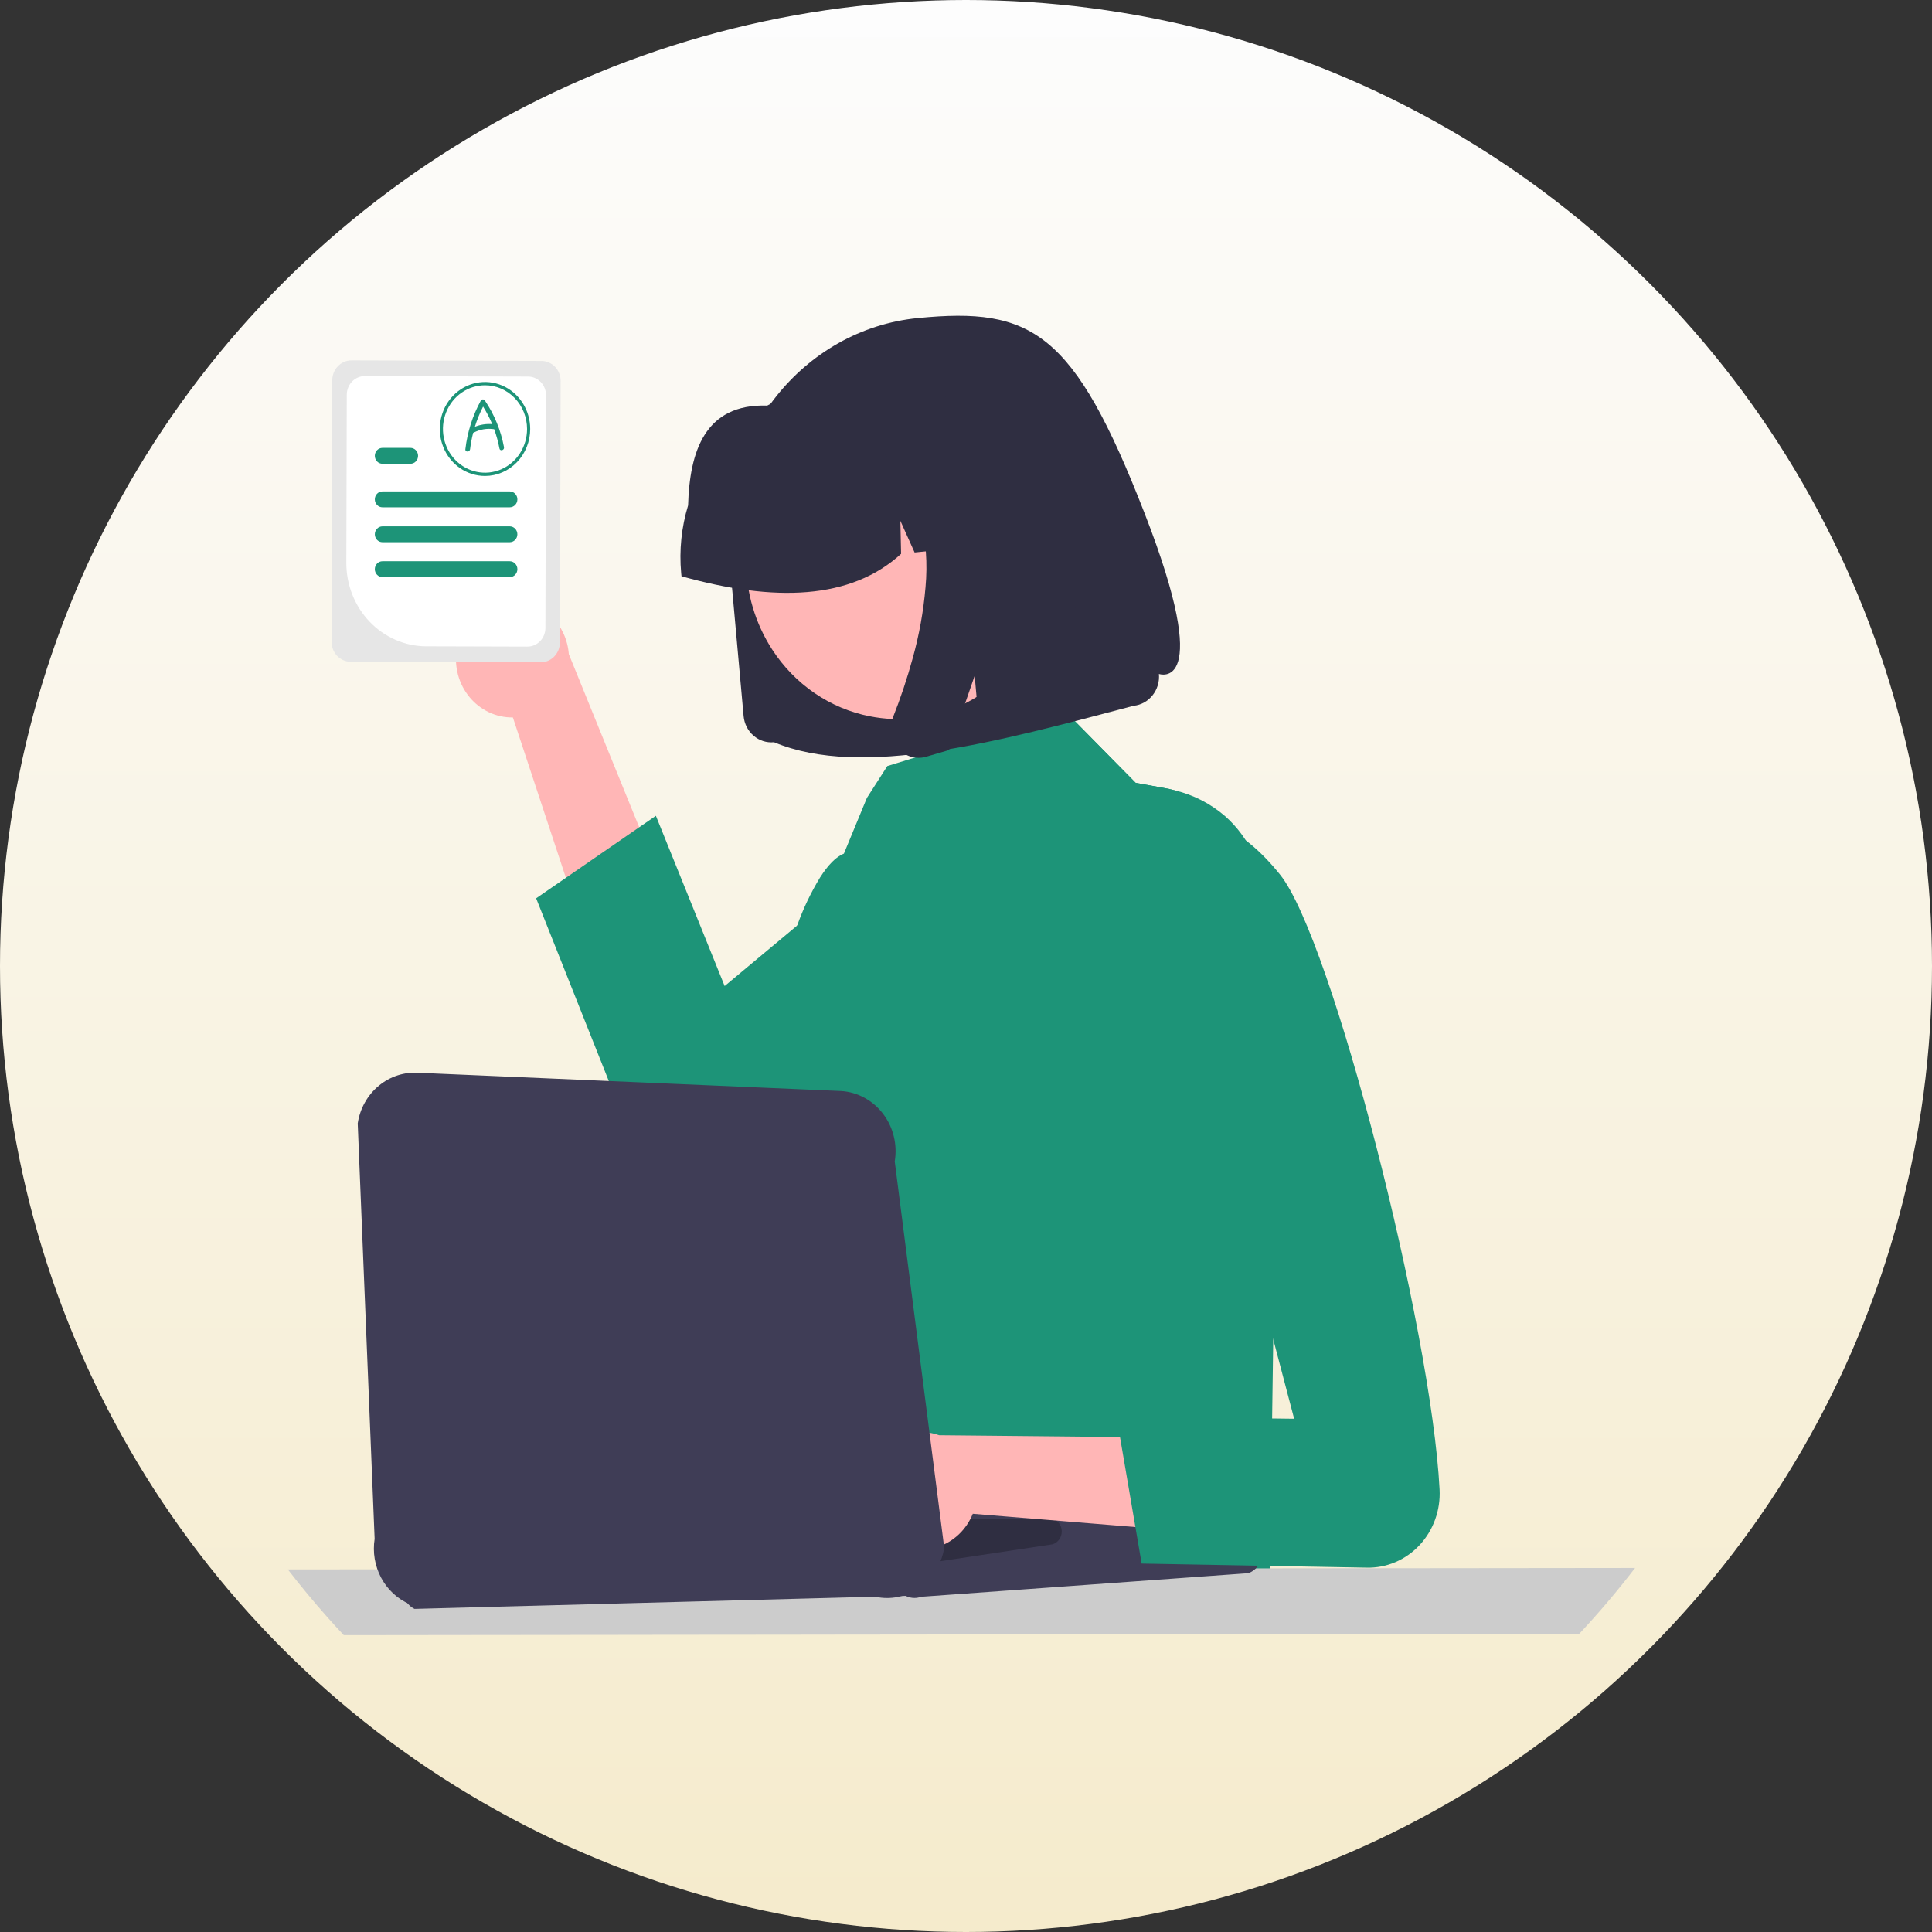
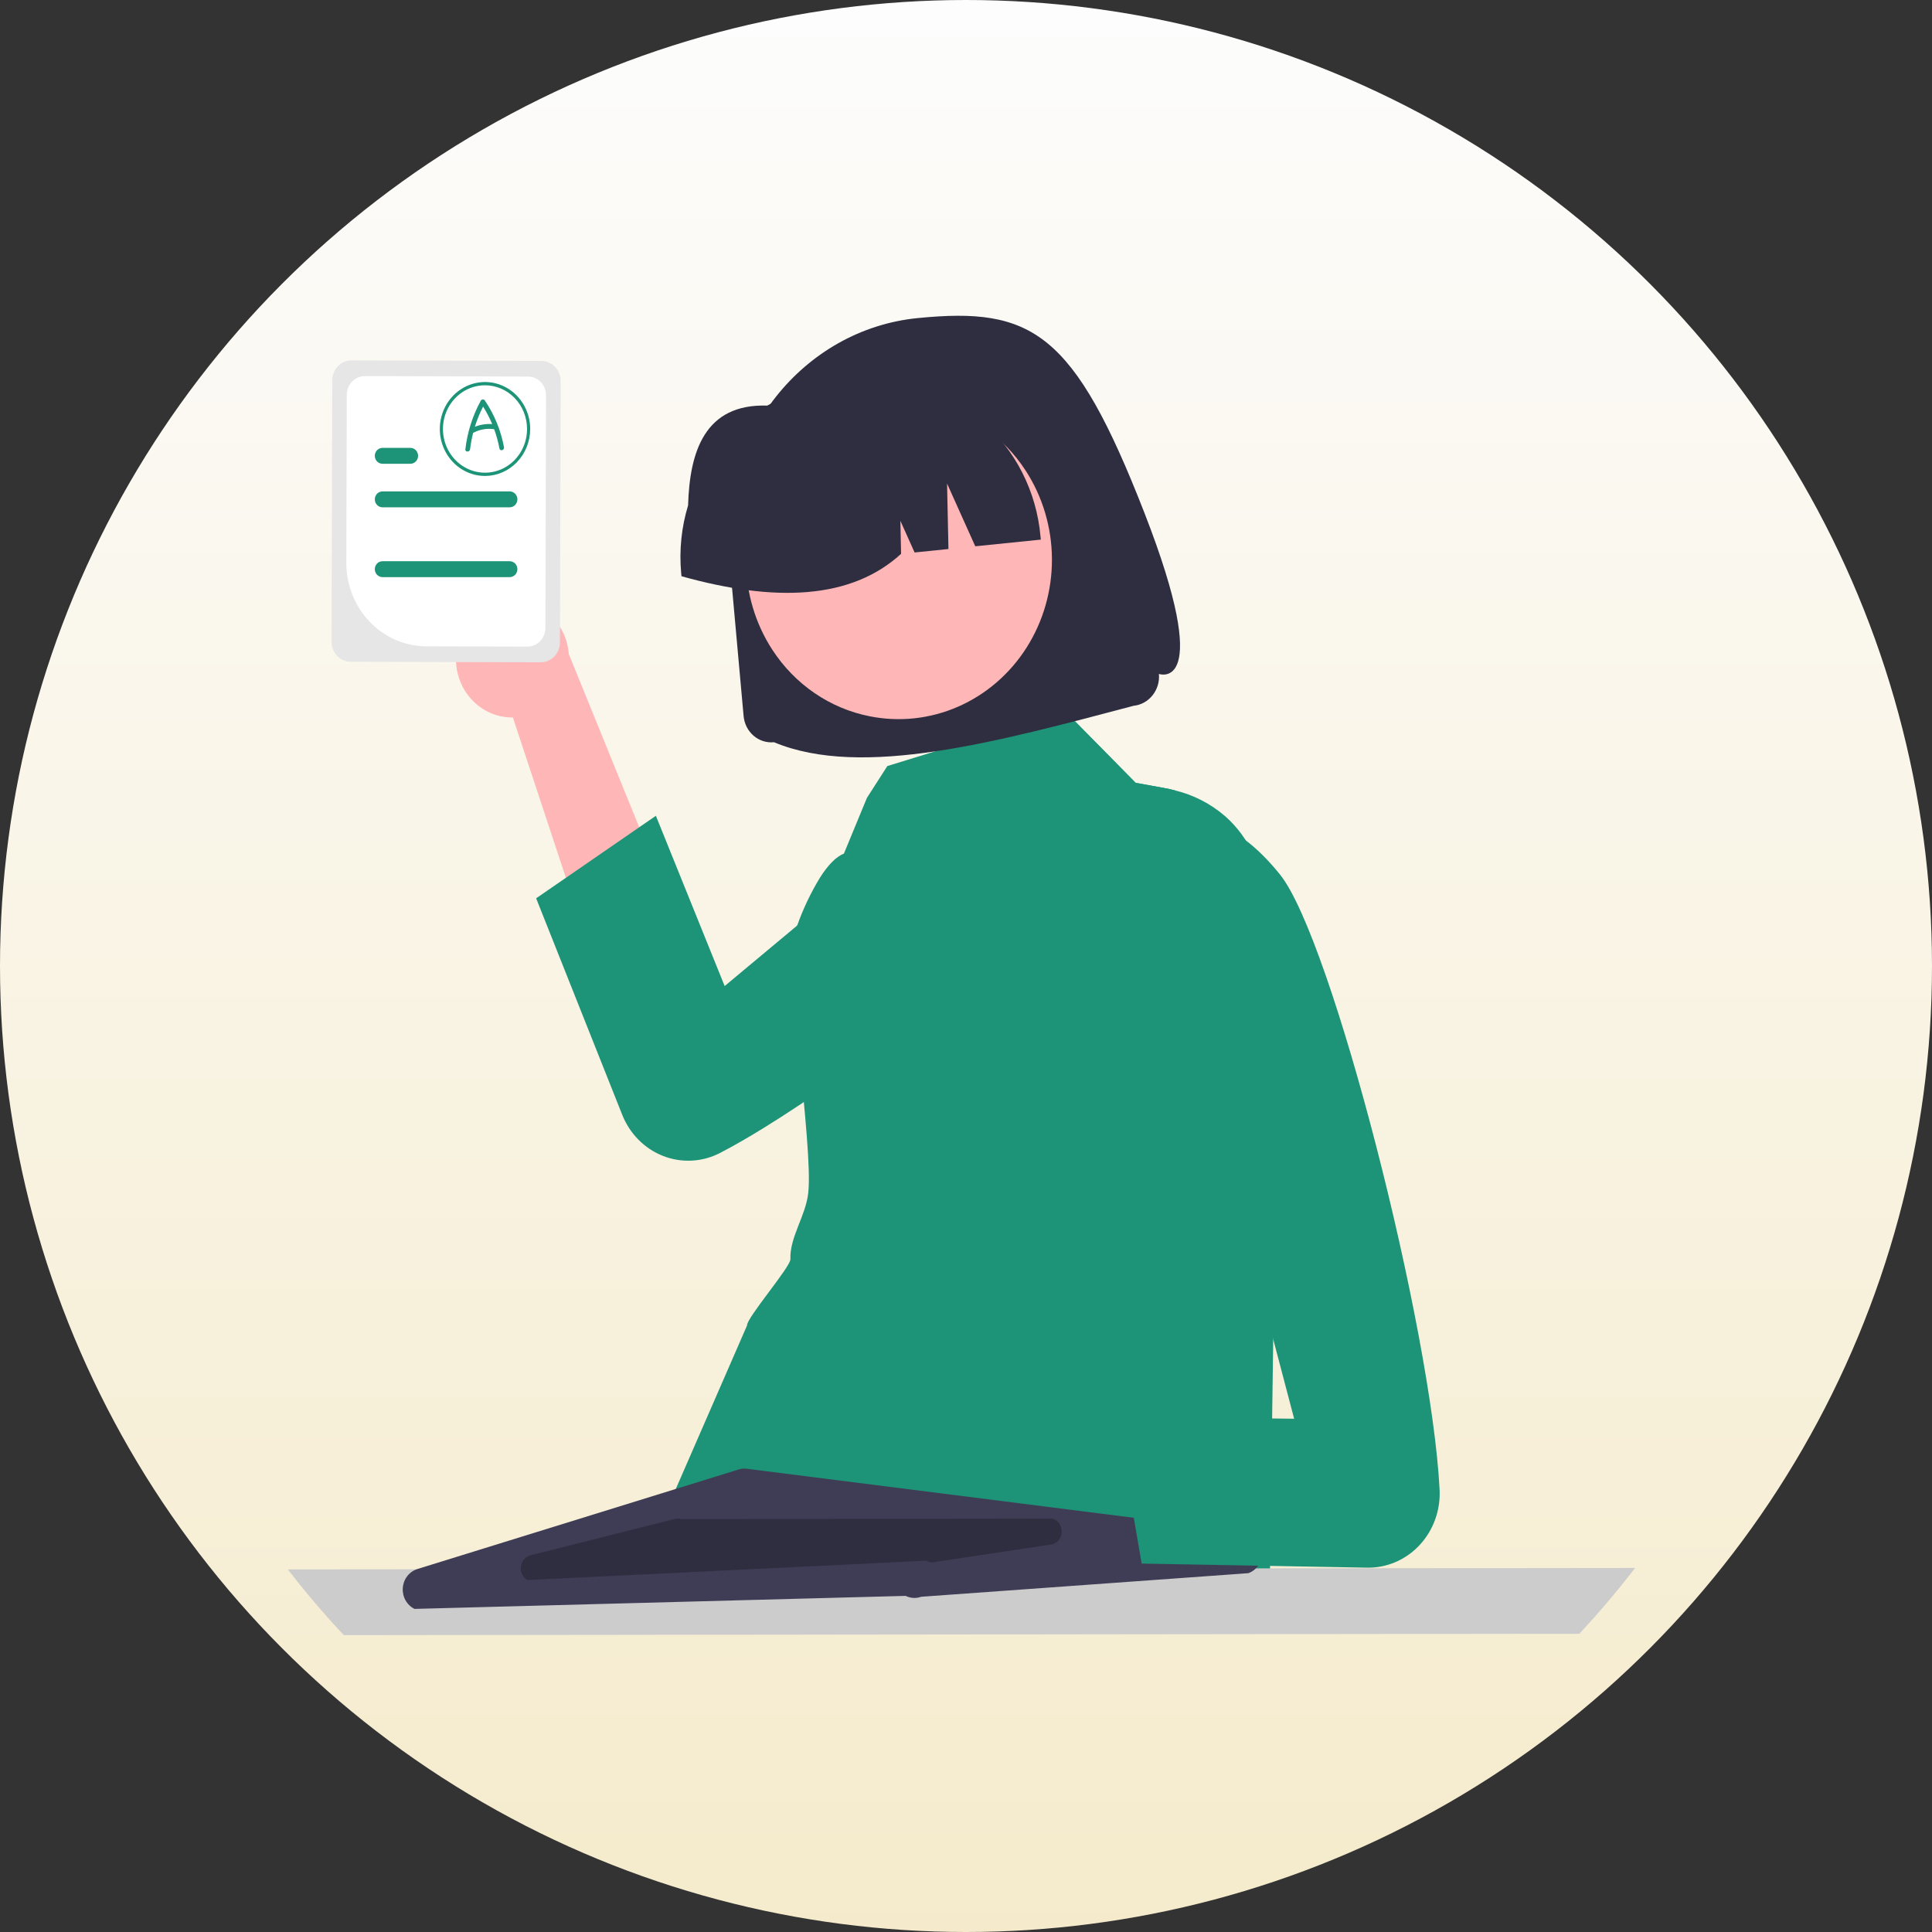
<svg xmlns="http://www.w3.org/2000/svg" width="242" height="242" viewBox="0 0 242 242" fill="none">
  <rect x="0" y="0" width="242" height="242" fill="#333333" stroke="none" />
  <circle cx="121" cy="121" r="121" fill="url(#paint0_linear_398_234)" />
  <path d="M57.205 81.366C57.038 82.421 57.095 83.502 57.373 84.531C57.651 85.561 58.143 86.515 58.814 87.325C59.485 88.136 60.319 88.784 61.257 89.224C62.195 89.663 63.214 89.883 64.243 89.869L81.483 142.009L92.483 134.151L71.248 81.93C71.11 80.135 70.344 78.455 69.094 77.208C67.844 75.962 66.198 75.234 64.467 75.165C62.736 75.095 61.041 75.688 59.703 76.831C58.364 77.974 57.475 79.588 57.205 81.366Z" fill="#FFB6B6" />
  <path d="M147.185 99.008C139.529 108.061 120.651 124.016 105.1 135.003C101.739 137.377 98.531 139.516 95.626 141.306C93.664 142.515 91.84 143.561 90.197 144.415C89.095 144.986 87.891 145.314 86.661 145.378C85.431 145.443 84.202 145.243 83.05 144.791C81.897 144.339 80.847 143.644 79.966 142.751C79.084 141.858 78.389 140.785 77.924 139.599L67.156 112.521L70.882 109.954L80.068 103.621L82.155 102.186L90.769 123.511L99.853 115.932L105.493 111.226L131.202 89.781L133.42 89.097L138.593 94.345L142.251 98.058L145.693 98.679C146.207 98.772 146.705 98.881 147.185 99.008Z" fill="#1D9478" />
  <path d="M160.04 128.035L159.075 196.919L81.123 194.594L93.572 166.032C93.482 165.116 99.036 158.683 99.004 157.729C98.908 154.936 100.914 152.349 101.24 149.426C101.905 143.398 98.1 120.635 99.854 115.932C100.601 113.832 101.558 111.82 102.71 109.928C103.707 108.36 104.73 107.304 105.707 106.922L108.589 99.941L111.146 95.955L131.202 89.781L133.42 89.097L138.593 94.345L142.252 98.058L145.693 98.679C146.207 98.772 146.706 98.881 147.185 99.008C149.493 99.561 151.645 100.669 153.467 102.242C159.474 107.546 160.174 117.523 160.04 128.035Z" fill="#1D9478" />
  <path d="M204.807 196.402C202.609 199.268 200.28 202.016 197.819 204.645L189.39 204.652L144.059 204.705L135.898 204.715L130.473 204.722L122.401 204.728L116.193 204.735L104.725 204.748L97.961 204.758L83.716 204.771L76.917 204.781L58.075 204.801L46.239 204.815L43.063 204.818C42.357 204.067 41.661 203.306 40.977 202.533C39.27 200.61 37.629 198.627 36.053 196.585L42.629 196.578L47.108 196.575L57.48 196.561L77.495 196.541L84.26 196.535L86.995 196.532H87.004L89.152 196.528L90.113 196.525L92.577 196.522H93.618L100.923 196.515L116.679 196.495L123.612 196.488L130.252 196.482L136.477 196.475L145.407 196.465L193.106 196.415L204.807 196.402Z" fill="#CCCCCC" />
  <path d="M96.959 92.97L96.942 92.972C96.02 93.061 95.102 92.766 94.39 92.152C93.677 91.537 93.229 90.654 93.143 89.696L91.326 69.536C90.997 65.925 91.37 62.281 92.423 58.823C94.487 52.073 98.977 46.411 104.958 43.017C108.046 41.269 111.443 40.189 114.943 39.843C129.264 38.425 134.498 41.525 143.344 64.227C152.191 86.93 145.164 84.417 145.164 84.417C145.208 84.903 145.158 85.393 145.016 85.859C144.738 86.766 144.133 87.527 143.327 87.982C142.914 88.215 142.46 88.359 141.992 88.406C125.062 92.879 107.978 97.587 96.956 92.971L96.959 92.97Z" fill="#2F2E41" />
  <path d="M128.472 58.944C130.597 62.213 131.743 66.062 131.764 70.007C131.786 73.952 130.682 77.815 128.593 81.108C126.503 84.402 123.522 86.978 120.025 88.51C116.528 90.043 112.672 90.465 108.945 89.722C106.477 89.238 104.127 88.25 102.029 86.816C99.932 85.381 98.129 83.528 96.725 81.364C94.605 78.097 93.462 74.25 93.442 70.308C93.421 66.367 94.524 62.508 96.611 59.217C98.698 55.926 101.676 53.351 105.169 51.817C108.661 50.283 112.513 49.858 116.238 50.595C118.707 51.076 121.06 52.062 123.16 53.495C125.26 54.928 127.066 56.781 128.472 58.945L128.472 58.944Z" fill="#FFB6B6" />
  <path d="M85.322 71.776C85.062 68.92 85.357 66.038 86.19 63.303C86.383 56.612 88.251 50.551 96.102 50.805C98.529 49.433 101.197 48.582 103.947 48.303L107.827 47.905C107.871 47.901 107.914 47.896 107.958 47.892C110.646 47.632 113.357 47.925 115.937 48.754C118.516 49.583 120.913 50.932 122.991 52.724C125.068 54.515 126.786 56.715 128.046 59.197C129.306 61.679 130.083 64.394 130.333 67.189L130.37 67.592L122.161 68.427L118.628 60.568L118.802 68.769L114.562 69.202L112.781 65.237L112.868 69.372C106.572 75.135 97.027 75.437 85.362 72.18L85.322 71.776Z" fill="#2F2E41" />
-   <path d="M111.581 90.906C111.511 91.57 111.622 92.241 111.901 92.843C112.041 93.151 112.223 93.438 112.44 93.694C112.625 93.912 112.835 94.106 113.065 94.273C113.745 94.765 114.571 94.989 115.396 94.905C115.447 94.9 115.499 94.893 115.55 94.886C115.601 94.878 115.652 94.869 115.703 94.859C115.755 94.85 115.806 94.839 115.857 94.826C115.907 94.814 115.958 94.8 116.009 94.786L118.874 93.951L122.085 84.645L122.821 92.811L135.849 89.041L132.726 54.389L110.521 56.664L111.129 57.273C113.153 59.32 114.594 61.908 115.293 64.751C115.988 67.633 116.202 70.617 115.927 73.573C115.67 76.563 115.138 79.52 114.337 82.404C113.64 84.957 112.802 87.467 111.827 89.92C111.701 90.235 111.618 90.567 111.581 90.906Z" fill="#2F2E41" />
  <path d="M114.54 200.157C114.159 200.157 113.782 200.068 113.437 199.898L51.922 201.529C51.45 201.297 51.057 200.921 50.794 200.451C50.532 199.982 50.413 199.441 50.453 198.899C50.493 198.358 50.69 197.842 51.017 197.419C51.345 196.997 51.789 196.688 52.289 196.532L92.534 184.06C92.951 183.931 93.392 183.913 93.817 184.009L156.069 191.895C156.62 192.019 157.117 192.327 157.484 192.771C157.851 193.216 158.067 193.773 158.101 194.358C158.135 194.943 157.983 195.523 157.67 196.01C157.356 196.497 156.898 196.864 156.365 197.055L115.383 200.009C115.112 200.107 114.827 200.157 114.54 200.157Z" fill="#3F3D56" />
  <path d="M116.805 195.706C116.527 195.706 116.254 195.632 116.011 195.491L66.052 197.917C65.768 197.752 65.539 197.502 65.394 197.199C65.249 196.896 65.195 196.555 65.24 196.22C65.284 195.885 65.424 195.572 65.642 195.321C65.86 195.07 66.146 194.893 66.462 194.814L84.548 190.251C84.831 190.18 85.126 190.189 85.404 190.277L131.848 190.219C132.179 190.324 132.468 190.536 132.674 190.825C132.88 191.114 132.992 191.463 132.994 191.823C132.995 192.182 132.885 192.532 132.681 192.822C132.477 193.113 132.189 193.327 131.859 193.435L117.288 195.629C117.131 195.68 116.968 195.706 116.805 195.706Z" fill="#2F2E41" />
-   <path d="M111.545 192.938C112.41 193.518 113.386 193.893 114.406 194.038C115.425 194.183 116.462 194.094 117.445 193.776C118.428 193.459 119.331 192.922 120.093 192.203C120.854 191.483 121.454 190.599 121.851 189.613L174.731 193.93L172.175 180.313L117.633 179.773C115.994 179.19 114.206 179.252 112.608 179.947C111.011 180.642 109.714 181.922 108.963 183.545C108.213 185.168 108.061 187.02 108.537 188.752C109.013 190.483 110.083 191.973 111.545 192.938Z" fill="#FFB6B6" />
  <path d="M142.779 104.258C142.779 104.258 150.767 97.616 160.353 109.572C166.817 117.635 179.288 166.379 180.321 186.578C180.387 187.856 180.198 189.134 179.765 190.333C179.333 191.531 178.668 192.624 177.81 193.543C176.953 194.461 175.922 195.186 174.782 195.671C173.643 196.156 172.419 196.392 171.188 196.362L143.002 195.852L139.851 177.436L162.103 177.71L142.779 104.258Z" fill="#1D9478" />
-   <path d="M111.12 200.165C110.153 200.164 109.196 199.962 108.305 199.572L51.288 200.924C49.783 200.272 48.534 199.111 47.743 197.63C46.951 196.148 46.663 194.433 46.926 192.76L44.808 140.713C45.089 138.854 46.03 137.172 47.446 136C48.862 134.827 50.649 134.248 52.456 134.379L105.389 136.661C106.405 136.73 107.396 137.02 108.297 137.513C109.198 138.006 109.99 138.69 110.62 139.522C111.25 140.353 111.706 141.312 111.956 142.338C112.207 143.364 112.247 144.433 112.074 145.476L118.276 193.889C117.985 195.643 117.107 197.234 115.798 198.382C114.489 199.53 112.833 200.161 111.12 200.165Z" fill="#3F3D56" />
  <path d="M67.825 45.211L44.03 45.141C43.392 45.14 42.78 45.403 42.328 45.87C41.876 46.338 41.62 46.972 41.617 47.635L41.531 80.386C41.53 81.048 41.782 81.684 42.231 82.153C42.68 82.623 43.291 82.888 43.928 82.89L57.127 82.93L67.726 82.96C68.364 82.961 68.976 82.699 69.427 82.231C69.879 81.763 70.134 81.128 70.135 80.465L70.142 78.529L70.225 47.718C70.226 47.055 69.974 46.419 69.524 45.949C69.074 45.478 68.463 45.213 67.825 45.211Z" fill="#E6E6E6" />
  <path d="M66.147 47.167L45.697 47.107C45.1 47.106 44.527 47.352 44.104 47.789C43.68 48.227 43.441 48.821 43.438 49.442L43.381 70.498C43.377 73.264 44.428 75.918 46.304 77.878C48.18 79.839 50.728 80.946 53.388 80.957L57.274 80.967L66.058 80.993C66.655 80.995 67.228 80.749 67.652 80.312C68.076 79.874 68.315 79.279 68.317 78.659L68.323 76.54L68.393 49.515C68.395 48.894 68.159 48.298 67.738 47.858C67.317 47.418 66.744 47.169 66.147 47.167Z" fill="white" />
  <path d="M63.85 61.554H47.906C47.781 61.554 47.656 61.58 47.54 61.63C47.424 61.68 47.318 61.753 47.23 61.846C47.141 61.938 47.07 62.048 47.022 62.169C46.974 62.289 46.949 62.419 46.949 62.549C46.949 62.68 46.974 62.809 47.022 62.93C47.07 63.05 47.141 63.16 47.23 63.252C47.318 63.345 47.424 63.418 47.54 63.468C47.656 63.518 47.781 63.544 47.906 63.544H63.85C64.104 63.544 64.348 63.439 64.527 63.252C64.707 63.066 64.808 62.813 64.808 62.549C64.808 62.285 64.707 62.032 64.527 61.846C64.348 61.659 64.104 61.554 63.85 61.554Z" fill="#1D9478" />
  <path d="M51.411 56.101H47.906C47.652 56.101 47.409 56.206 47.23 56.392C47.05 56.579 46.949 56.832 46.949 57.096C46.949 57.36 47.05 57.613 47.23 57.799C47.409 57.986 47.652 58.09 47.906 58.09H51.411C51.665 58.09 51.909 57.986 52.088 57.799C52.268 57.613 52.368 57.36 52.368 57.096C52.368 56.832 52.268 56.579 52.088 56.392C51.909 56.206 51.665 56.101 51.411 56.101Z" fill="#1D9478" />
  <path d="M63.85 70.299H47.906C47.652 70.299 47.409 70.404 47.23 70.591C47.05 70.777 46.949 71.03 46.949 71.294C46.949 71.558 47.05 71.811 47.23 71.997C47.409 72.184 47.652 72.289 47.906 72.289H63.85C64.104 72.289 64.348 72.184 64.527 71.997C64.707 71.811 64.808 71.558 64.808 71.294C64.808 71.03 64.707 70.777 64.527 70.591C64.348 70.404 64.104 70.299 63.85 70.299Z" fill="#1D9478" />
-   <path d="M63.85 65.928H47.906C47.652 65.928 47.409 66.033 47.23 66.219C47.051 66.405 46.95 66.658 46.95 66.921C46.95 67.185 47.051 67.437 47.23 67.624C47.409 67.81 47.652 67.914 47.906 67.914H63.85C64.103 67.914 64.346 67.81 64.525 67.624C64.705 67.437 64.805 67.185 64.805 66.921C64.805 66.658 64.705 66.405 64.525 66.219C64.346 66.033 64.103 65.928 63.85 65.928Z" fill="#1D9478" />
  <path d="M60.751 59.618C59.631 59.618 58.537 59.273 57.606 58.627C56.675 57.98 55.949 57.061 55.521 55.986C55.092 54.911 54.98 53.728 55.199 52.587C55.417 51.445 55.956 50.397 56.748 49.574C57.54 48.751 58.548 48.191 59.646 47.964C60.744 47.737 61.883 47.853 62.917 48.298C63.951 48.744 64.835 49.498 65.457 50.466C66.08 51.433 66.412 52.571 66.412 53.734C66.41 55.294 65.813 56.79 64.752 57.893C63.69 58.996 62.252 59.617 60.751 59.618ZM60.751 48.26C59.709 48.26 58.691 48.581 57.824 49.182C56.958 49.784 56.283 50.639 55.884 51.639C55.486 52.64 55.381 53.741 55.584 54.803C55.788 55.865 56.289 56.84 57.026 57.606C57.763 58.372 58.701 58.893 59.723 59.104C60.745 59.316 61.804 59.207 62.766 58.793C63.729 58.378 64.552 57.677 65.13 56.776C65.709 55.876 66.018 54.817 66.018 53.734C66.017 52.283 65.461 50.891 64.474 49.865C63.486 48.839 62.147 48.261 60.751 48.26Z" fill="#1D9478" />
  <path d="M63.129 56.013C62.738 53.915 61.924 51.927 60.74 50.179C60.713 50.134 60.675 50.097 60.631 50.071C60.586 50.045 60.536 50.031 60.485 50.031C60.434 50.031 60.383 50.045 60.339 50.071C60.294 50.097 60.257 50.134 60.23 50.179C59.199 52.054 58.54 54.125 58.292 56.269C58.246 56.66 58.836 56.657 58.882 56.269C58.965 55.574 59.094 54.886 59.269 54.21C59.291 54.205 59.313 54.198 59.334 54.189C60.119 53.779 61.005 53.629 61.875 53.759C61.882 53.76 61.889 53.758 61.897 53.759C62.184 54.544 62.406 55.352 62.56 56.176C62.632 56.564 63.201 56.4 63.129 56.013ZM59.481 53.458C59.752 52.584 60.097 51.738 60.511 50.928C60.95 51.625 61.331 52.359 61.651 53.123C60.913 53.066 60.171 53.18 59.481 53.458Z" fill="#1D9478" />
  <defs>
    <linearGradient id="paint0_linear_398_234" x1="121" y1="0" x2="121" y2="242" gradientUnits="userSpaceOnUse">
      <stop stop-color="white" stop-opacity="0.99" />
      <stop offset="1" stop-color="#F5EBCC" />
    </linearGradient>
  </defs>
</svg>